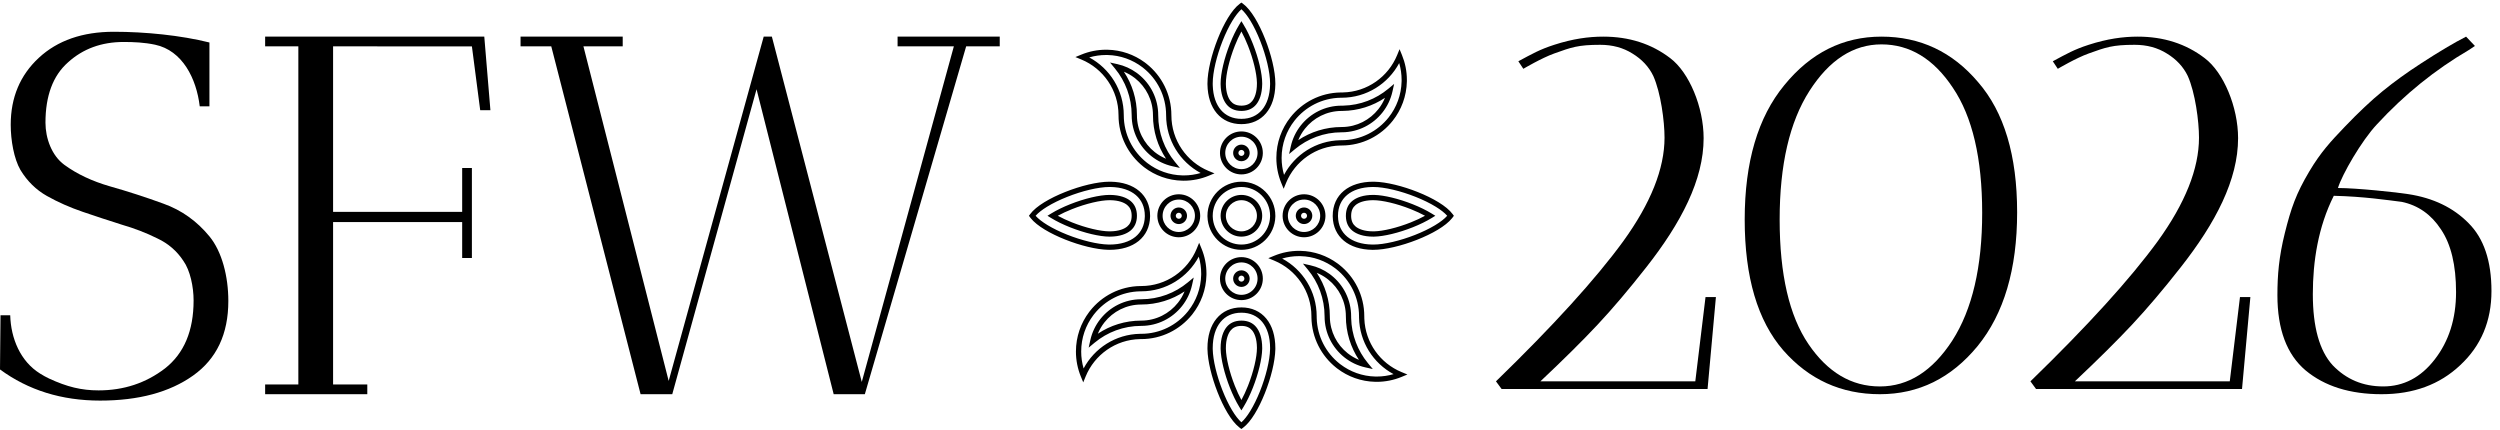
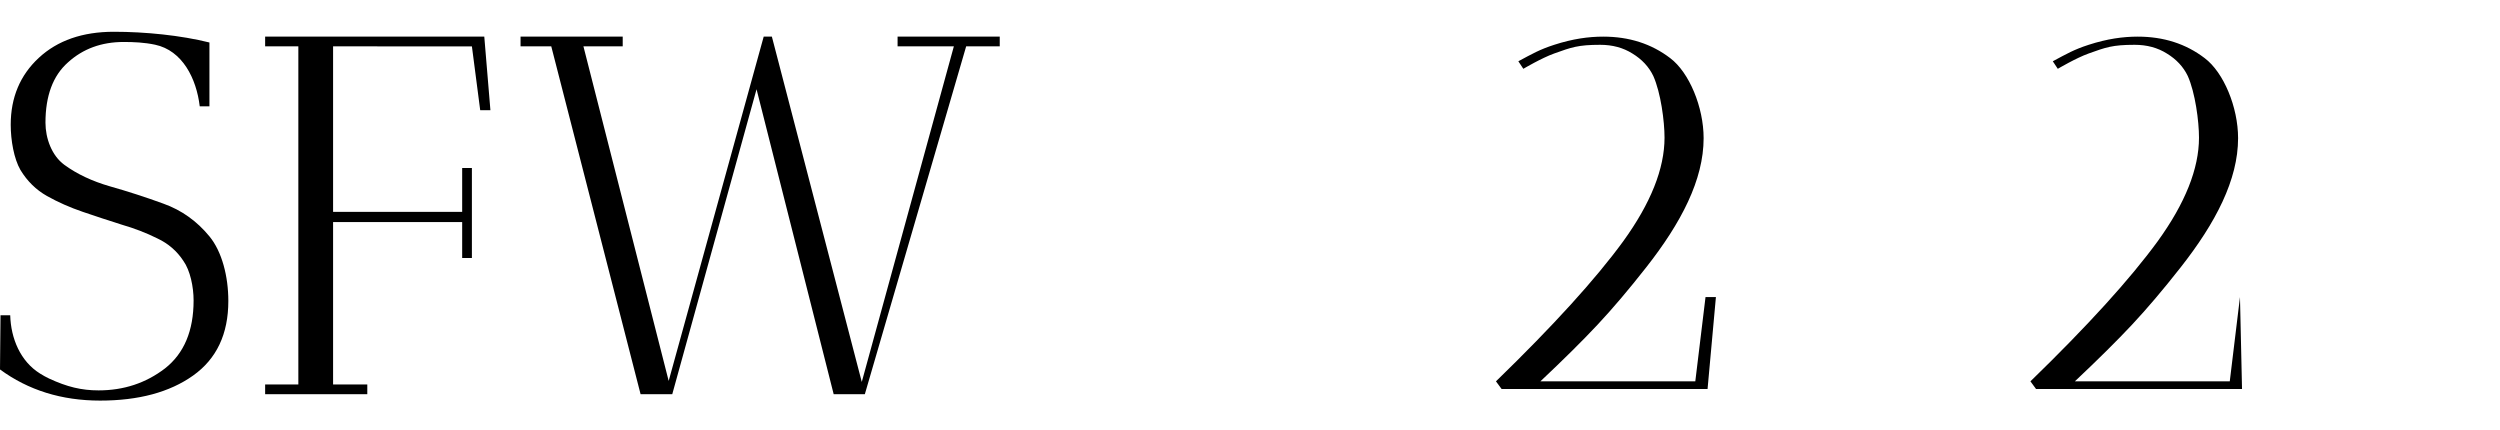
<svg xmlns="http://www.w3.org/2000/svg" width="273" height="47" viewBox="0 0 273 47" fill="none">
  <path d="M10.766 42.63C13.518 42.63 15.935 41.83 18.017 40.231C20.1 38.595 21.141 36.122 21.141 32.812C21.141 31.325 20.769 29.529 20.026 28.488C19.319 27.41 18.371 26.591 17.181 26.034C15.991 25.439 14.689 24.937 13.276 24.527C11.863 24.081 10.45 23.616 9.037 23.133C7.623 22.649 6.322 22.073 5.132 21.404C3.942 20.734 2.975 19.786 2.231 18.559C1.525 17.332 1.171 15.332 1.171 13.621C1.171 10.646 2.194 8.21 4.239 6.314C6.285 4.417 9.018 3.469 12.439 3.469C15.861 3.469 19.747 3.859 22.87 4.64V11.613H21.811C21.454 8.577 19.922 5.512 16.931 4.881C15.752 4.632 14.608 4.584 13.499 4.584C11.082 4.584 9.055 5.328 7.419 6.816C5.783 8.266 4.965 10.46 4.965 13.398C4.965 15.108 5.652 16.997 7.028 18.001C8.404 19.005 10.059 19.786 11.993 20.344C13.964 20.902 15.916 21.534 17.85 22.241C19.821 22.947 21.494 24.137 22.87 25.811C24.246 27.484 24.934 30.191 24.934 32.868C24.934 36.475 23.651 39.19 21.085 41.012C18.519 42.834 15.135 43.745 10.933 43.745C6.731 43.745 3.087 42.611 0 40.343L0.056 34.43H1.116C1.187 36.961 2.226 39.459 4.377 40.795C4.709 41.001 5.04 41.187 5.355 41.334C7.324 42.251 8.906 42.63 10.766 42.63Z" fill="black" />
  <path d="M94.106 41.708L104.161 5.062H98.016V4H109.172V5.062H105.505L94.44 43.047H91.038L82.615 9.745L73.411 43.047H69.952L60.198 5.062H56.844V4H68V5.062H63.711L73.02 41.597L83.102 5.062L83.396 4H84.232H84.288L84.565 5.062L94.106 41.708Z" fill="black" />
  <path d="M36.373 41.984V24.249H50.469V28.172H51.531V18.344H50.469V23.133H36.373V5.062L51.532 5.066L52.438 12.033H53.553L52.884 4L28.953 4V5.063H32.579L32.579 41.984H28.953L28.953 43.047H40.109V41.984H36.373Z" fill="black" />
-   <path d="M135.561 33.569C136.689 33.569 137.628 34 138.279 34.791C138.926 35.575 139.268 36.685 139.268 38.014V38.018L139.267 38.14V38.142C139.239 39.485 138.774 41.314 138.12 42.947C137.792 43.767 137.413 44.547 137.011 45.2C136.612 45.848 136.177 46.392 135.731 46.719L135.558 46.846L135.31 46.657L135.306 46.654C134.863 46.301 134.432 45.738 134.035 45.074C133.637 44.406 133.262 43.616 132.941 42.791C132.32 41.199 131.882 39.441 131.856 38.139L131.854 38.014C131.854 36.685 132.197 35.575 132.844 34.791C133.495 34 134.434 33.569 135.561 33.569ZM137.256 37.922C137.241 36.976 136.991 36.394 136.73 36.078C136.49 35.788 136.139 35.588 135.561 35.588C134.984 35.588 134.632 35.788 134.393 36.078C134.124 36.404 133.866 37.014 133.866 38.014L133.867 38.108C133.889 39.088 134.249 40.624 134.842 42.125C135.066 42.694 135.311 43.224 135.561 43.685C135.812 43.224 136.057 42.694 136.281 42.125C136.893 40.576 137.257 38.989 137.257 38.014L137.256 37.922ZM131.212 27.159C131.556 27.997 131.745 28.915 131.745 29.877V29.88L131.743 30.03V30.033C131.709 31.647 131.141 33.13 130.21 34.311L130.209 34.313L130.15 34.387L130.149 34.388C128.843 35.998 126.851 37.028 124.621 37.029L124.49 37.03C121.809 37.081 119.521 38.75 118.556 41.105L118.29 41.754L118.024 41.105C117.681 40.267 117.492 39.349 117.492 38.388C117.492 36.765 118.03 35.269 118.937 34.068L118.938 34.067L118.939 34.066L119.025 33.956L119.027 33.953C120.311 32.324 122.288 31.269 124.512 31.236H124.515L124.616 31.236H124.618C127.355 31.236 129.701 29.552 130.681 27.159L130.947 26.51L131.212 27.159ZM141.857 27.392L142.002 27.394H142.005C143.514 27.425 144.909 27.928 146.048 28.762L146.158 28.843L146.159 28.844L146.16 28.845L146.27 28.93L146.272 28.932C147.921 30.241 148.98 32.267 148.98 34.541L148.982 34.673L148.985 34.798C149.085 37.435 150.732 39.675 153.043 40.628L153.689 40.895L153.043 41.161C152.207 41.506 151.293 41.696 150.334 41.696H150.332L150.182 41.694H150.179C148.622 41.661 147.188 41.126 146.031 40.245L146.029 40.244L146.028 40.243L145.918 40.157L145.916 40.156C144.292 38.867 143.241 36.882 143.208 34.65V34.648L143.208 34.546V34.544C143.208 31.798 141.53 29.444 139.145 28.46L138.499 28.193L139.145 27.927C139.981 27.582 140.896 27.392 141.854 27.392H141.857ZM141.852 27.969C141.212 27.969 140.595 28.061 140.011 28.233C142.254 29.436 143.782 31.81 143.782 34.542L143.783 34.642L143.785 34.738C143.843 36.75 144.802 38.536 146.272 39.703L146.378 39.785C147.442 40.596 148.76 41.087 150.191 41.118L150.336 41.119C150.976 41.119 151.593 41.026 152.177 40.855C149.972 39.672 148.458 37.358 148.407 34.684V34.681L148.406 34.547V34.544C148.406 32.453 147.433 30.589 145.916 29.385L145.81 29.303C144.745 28.492 143.426 28 141.993 27.97L141.852 27.969ZM146.969 34.544C146.969 32.916 146.215 31.465 145.032 30.522L144.938 30.449L144.83 30.368C144.509 30.137 144.161 29.944 143.791 29.792C144.693 31.152 145.219 32.786 145.219 34.544L145.22 34.62C145.243 36.221 145.995 37.644 147.164 38.573C147.537 38.869 147.951 39.113 148.397 39.296C147.495 37.936 146.969 36.302 146.969 34.544ZM130.172 31.124C129.983 31.976 129.605 32.755 129.083 33.416C128.039 34.741 126.428 35.587 124.618 35.587C122.683 35.587 120.91 36.277 119.528 37.425L118.882 37.962L119.064 37.14C119.253 36.288 119.632 35.509 120.153 34.848C121.197 33.524 122.809 32.678 124.618 32.678C126.554 32.678 128.327 31.987 129.708 30.839L130.354 30.303L130.172 31.124ZM129.354 31.821C127.998 32.726 126.37 33.254 124.618 33.254C122.992 33.254 121.544 34.014 120.604 35.206C120.309 35.58 120.065 35.996 119.883 36.443C121.239 35.538 122.867 35.01 124.618 35.01C126.245 35.01 127.693 34.25 128.633 33.059C128.928 32.684 129.172 32.269 129.354 31.821ZM137.326 30.426C137.326 29.448 136.536 28.655 135.561 28.655C134.587 28.655 133.797 29.448 133.797 30.426L133.798 30.475C133.824 31.43 134.603 32.197 135.561 32.197C136.536 32.197 137.326 31.404 137.326 30.426ZM135.889 30.426C135.889 30.244 135.742 30.097 135.561 30.097C135.38 30.097 135.234 30.244 135.234 30.426C135.234 30.608 135.38 30.755 135.561 30.755L135.58 30.754C135.752 30.745 135.889 30.601 135.889 30.426ZM121.163 19.842L121.282 19.843H121.284C122.574 19.864 123.65 20.217 124.409 20.866C125.174 21.518 125.59 22.449 125.59 23.562V23.566L125.589 23.664V23.666L125.588 23.667C125.562 24.77 125.121 25.686 124.336 26.32C123.557 26.95 122.464 27.282 121.16 27.282H121.157L121.035 27.281H121.033C119.716 27.253 117.93 26.8 116.323 26.161C115.516 25.84 114.746 25.469 114.094 25.075C113.446 24.682 112.898 24.256 112.551 23.819L112.548 23.814L112.359 23.566L112.486 23.392C112.817 22.938 113.371 22.495 114.031 22.089C114.696 21.68 115.49 21.295 116.323 20.964C117.981 20.304 119.831 19.842 121.16 19.842H121.163ZM135.561 19.842C137.609 19.842 139.268 21.508 139.268 23.562V23.566L139.267 23.655V23.656L139.267 23.658C139.216 25.669 137.577 27.282 135.561 27.282C133.546 27.282 131.906 25.669 131.856 23.658L131.855 23.656V23.655L131.854 23.566V23.562C131.854 21.508 133.514 19.842 135.561 19.842ZM150.089 19.844C151.407 19.871 153.194 20.325 154.8 20.964C155.633 21.295 156.427 21.68 157.092 22.089C157.752 22.495 158.306 22.938 158.637 23.392L158.763 23.566L158.575 23.814L158.571 23.819C158.22 24.263 157.659 24.696 156.997 25.094C156.331 25.494 155.544 25.869 154.722 26.192C153.085 26.835 151.271 27.282 149.963 27.282H149.96L149.841 27.282H149.839C148.57 27.261 147.507 26.918 146.75 26.29C145.988 25.657 145.56 24.753 145.534 23.667L145.534 23.666V23.664L145.533 23.566V23.562C145.533 22.431 145.963 21.489 146.75 20.835C147.531 20.186 148.638 19.842 149.963 19.842L150.089 19.844ZM135.561 20.419C133.831 20.419 132.429 21.826 132.429 23.562L132.43 23.647C132.475 25.344 133.86 26.706 135.561 26.706C137.263 26.706 138.648 25.344 138.693 23.647L138.694 23.562C138.694 21.826 137.291 20.419 135.561 20.419ZM121.159 20.419C119.933 20.419 118.159 20.853 116.534 21.5C115.725 21.822 114.962 22.192 114.331 22.58C113.793 22.911 113.367 23.246 113.088 23.562C113.378 23.892 113.827 24.239 114.391 24.581C115.01 24.956 115.75 25.313 116.534 25.625C118.108 26.251 119.823 26.678 121.045 26.704L121.162 26.706C122.373 26.705 123.325 26.396 123.975 25.871C124.619 25.351 124.991 24.6 125.014 23.656L125.015 23.562C125.015 22.604 124.662 21.839 124.037 21.305C123.405 20.766 122.47 20.439 121.275 20.42L121.159 20.419ZM149.848 20.42C148.672 20.439 147.747 20.756 147.117 21.279C146.472 21.815 146.108 22.589 146.108 23.562L146.109 23.656C146.132 24.585 146.492 25.327 147.117 25.846C147.747 26.369 148.672 26.686 149.848 26.705L149.964 26.706C151.171 26.706 152.908 26.285 154.513 25.655C155.312 25.341 156.069 24.979 156.702 24.599C157.28 24.252 157.739 23.898 158.035 23.562C157.756 23.246 157.33 22.911 156.791 22.58C156.161 22.192 155.398 21.822 154.589 21.5C152.963 20.853 151.189 20.419 149.963 20.419L149.848 20.42ZM128.726 21.215L128.779 21.216H128.781L128.782 21.216C130.046 21.248 131.061 22.286 131.061 23.562V23.566L131.06 23.619V23.621L131.06 23.623C131.028 24.891 129.994 25.91 128.722 25.91H128.718L128.665 25.909H128.664L128.662 25.909C127.418 25.877 126.415 24.871 126.384 23.623L126.383 23.621V23.619L126.383 23.566V23.562C126.383 22.266 127.43 21.215 128.722 21.215H128.726ZM142.405 21.215L142.458 21.216H142.459L142.461 21.216C143.725 21.248 144.74 22.286 144.74 23.562V23.566L144.739 23.619V23.621L144.739 23.623C144.707 24.891 143.672 25.91 142.401 25.91C141.129 25.91 140.094 24.891 140.062 23.623L140.062 23.621V23.619L140.062 23.566V23.562C140.062 22.266 141.109 21.215 142.401 21.215H142.405ZM123.578 23.562C123.578 22.983 123.379 22.63 123.09 22.39C122.775 22.128 122.195 21.877 121.252 21.861L121.16 21.861C120.189 21.861 118.607 22.226 117.064 22.84C116.497 23.065 115.968 23.311 115.509 23.562C115.968 23.813 116.497 24.059 117.064 24.285C118.607 24.899 120.189 25.264 121.16 25.264L121.252 25.263C122.195 25.248 122.775 24.997 123.09 24.735C123.379 24.495 123.578 24.142 123.578 23.562ZM137.257 23.562C137.257 22.623 136.498 21.861 135.561 21.861C134.625 21.861 133.866 22.623 133.866 23.562L133.866 23.608C133.89 24.526 134.639 25.263 135.56 25.264L135.608 25.263C136.523 25.239 137.257 24.487 137.257 23.562ZM150.065 21.285C151.139 21.309 152.744 21.697 154.271 22.304C155.045 22.612 155.76 22.961 156.339 23.317L156.739 23.562L156.339 23.808C155.76 24.164 155.045 24.513 154.271 24.821C152.744 25.428 151.139 25.816 150.065 25.84L149.963 25.841C148.872 25.841 148.121 25.557 147.666 25.179C147.25 24.833 146.986 24.333 146.971 23.63L146.971 23.628V23.627L146.97 23.566V23.562C146.97 22.825 147.235 22.303 147.666 21.946C148.121 21.567 148.872 21.284 149.963 21.284L150.065 21.285ZM142.399 21.792C141.425 21.793 140.636 22.585 140.636 23.562L140.637 23.612C140.663 24.567 141.443 25.333 142.401 25.333C143.359 25.333 144.139 24.567 144.165 23.612L144.165 23.562C144.165 22.601 143.402 21.818 142.45 21.792L142.399 21.792ZM128.72 21.792C127.746 21.793 126.958 22.585 126.958 23.562L126.958 23.61C126.983 24.55 127.737 25.307 128.674 25.332L128.724 25.333C129.681 25.332 130.46 24.566 130.486 23.612L130.487 23.562C130.487 22.601 129.723 21.818 128.771 21.792L128.72 21.792ZM149.87 21.861C148.928 21.877 148.348 22.128 148.033 22.39C147.744 22.63 147.545 22.983 147.545 23.562L147.545 23.619C147.558 24.164 147.752 24.502 148.033 24.735C148.358 25.005 148.966 25.264 149.963 25.264L150.055 25.263C151.032 25.241 152.564 24.879 154.059 24.285C154.625 24.059 155.154 23.813 155.614 23.562C155.154 23.311 154.625 23.065 154.059 22.84C152.515 22.226 150.934 21.861 149.963 21.861L149.87 21.861ZM129.05 23.562C129.05 23.392 128.921 23.252 128.756 23.235L128.722 23.233C128.541 23.233 128.394 23.381 128.394 23.562L128.395 23.581C128.404 23.754 128.547 23.891 128.722 23.891L128.756 23.89C128.921 23.873 129.05 23.733 129.05 23.562ZM142.729 23.562C142.729 23.381 142.582 23.233 142.401 23.233C142.22 23.233 142.073 23.381 142.073 23.562L142.073 23.581C142.083 23.754 142.226 23.891 142.401 23.891C142.582 23.891 142.729 23.744 142.729 23.562ZM153.098 6.019C153.442 6.858 153.631 7.776 153.631 8.737V8.74L153.63 8.89V8.894C153.595 10.508 153.027 11.991 152.096 13.171C150.792 14.826 148.773 15.888 146.507 15.889L146.376 15.89C143.695 15.942 141.407 17.61 140.442 19.966L140.176 20.614L139.91 19.966C139.567 19.128 139.378 18.209 139.378 17.248C139.378 15.573 139.952 14.032 140.913 12.814C142.197 11.185 144.174 10.129 146.398 10.097H146.401L146.503 10.096H146.504L146.632 10.095C149.314 10.043 151.602 8.375 152.567 6.019L152.833 5.371L153.098 6.019ZM127.34 12.581C127.34 10.489 126.368 8.626 124.85 7.422L124.745 7.339C123.68 6.528 122.36 6.037 120.927 6.007L120.787 6.006C120.147 6.006 119.529 6.098 118.945 6.27C121.189 7.474 122.717 9.848 122.717 12.581C122.717 14.672 123.69 16.535 125.207 17.74L125.312 17.822C126.376 18.632 127.694 19.123 129.126 19.154L129.271 19.156C129.91 19.156 130.528 19.063 131.112 18.892C128.868 17.688 127.34 15.314 127.34 12.581ZM135.561 14.352C136.853 14.352 137.901 15.402 137.901 16.699V16.703L137.9 16.756V16.758L137.9 16.759C137.868 18.028 136.833 19.046 135.561 19.046C134.29 19.046 133.255 18.028 133.223 16.759L133.223 16.758V16.756L133.222 16.703V16.699C133.222 15.402 134.27 14.352 135.561 14.352ZM135.561 14.928C134.587 14.928 133.797 15.721 133.797 16.699L133.798 16.748C133.824 17.703 134.603 18.47 135.561 18.47C136.519 18.47 137.299 17.703 137.325 16.748L137.326 16.699C137.326 15.721 136.536 14.928 135.561 14.928ZM125.904 12.581C125.904 10.949 125.147 9.495 123.959 8.552L123.873 8.486C123.523 8.219 123.138 7.998 122.726 7.829C123.628 9.189 124.154 10.823 124.154 12.581C124.154 14.213 124.911 15.666 126.098 16.609C126.471 16.905 126.886 17.15 127.331 17.333C126.43 15.972 125.904 14.338 125.904 12.581ZM135.889 16.699C135.889 16.517 135.742 16.37 135.561 16.37C135.38 16.37 135.234 16.517 135.234 16.699L135.235 16.733C135.252 16.898 135.391 17.027 135.561 17.028L135.58 17.027C135.752 17.018 135.889 16.874 135.889 16.699ZM152.058 9.985C151.869 10.836 151.491 11.616 150.97 12.277C149.942 13.58 148.364 14.421 146.589 14.447L146.504 14.447C144.569 14.447 142.796 15.138 141.414 16.285L140.768 16.822L140.951 16.001C141.14 15.149 141.518 14.37 142.039 13.708C143.083 12.384 144.695 11.538 146.504 11.538L146.685 11.536C148.55 11.494 150.256 10.812 151.595 9.7L152.24 9.163L152.058 9.985ZM151.24 10.681C149.909 11.57 148.316 12.095 146.602 12.114L146.504 12.115C144.878 12.115 143.43 12.874 142.49 14.066C142.195 14.44 141.951 14.856 141.769 15.303C143.125 14.398 144.753 13.871 146.504 13.871L146.581 13.87C148.176 13.847 149.594 13.092 150.519 11.919C150.814 11.545 151.058 11.129 151.24 10.681ZM135.731 0.405C136.184 0.738 136.625 1.294 137.03 1.956C137.438 2.623 137.821 3.42 138.151 4.256C138.808 5.92 139.268 7.777 139.268 9.11V9.113L139.268 9.232V9.234C139.246 10.529 138.895 11.609 138.249 12.371C137.598 13.138 136.671 13.556 135.561 13.556C134.452 13.556 133.525 13.138 132.874 12.371C132.228 11.609 131.876 10.529 131.855 9.234V9.232L131.854 9.113V9.11C131.854 7.777 132.315 5.92 132.972 4.256C133.302 3.42 133.685 2.623 134.093 1.956C134.497 1.294 134.939 0.738 135.392 0.405L135.561 0.281L135.731 0.405ZM135.561 1.009C135.246 1.29 134.913 1.718 134.583 2.257C134.196 2.89 133.827 3.656 133.506 4.468C132.862 6.099 132.429 7.88 132.429 9.11L132.43 9.225L132.433 9.337C132.47 10.483 132.791 11.383 133.312 11.997C133.844 12.625 134.606 12.979 135.561 12.979C136.517 12.979 137.279 12.625 137.811 11.997C138.348 11.363 138.673 10.425 138.693 9.225L138.694 9.11C138.694 7.88 138.261 6.099 137.617 4.468C137.296 3.656 136.927 2.89 136.54 2.257C136.21 1.718 135.877 1.29 135.561 1.009ZM137.256 9.017C137.234 8.037 136.874 6.5 136.281 4.999C136.057 4.431 135.812 3.9 135.561 3.439C135.311 3.9 135.066 4.431 134.842 4.999C134.23 6.549 133.866 8.136 133.866 9.11L133.866 9.203C133.882 10.149 134.132 10.731 134.393 11.047C134.632 11.337 134.983 11.537 135.56 11.537L135.619 11.536C136.161 11.523 136.498 11.328 136.73 11.047C136.999 10.721 137.257 10.111 137.257 9.11L137.256 9.017ZM118.066 38.388C118.066 39.03 118.159 39.65 118.33 40.237C119.509 38.023 121.815 36.505 124.479 36.453H124.482L124.616 36.452H124.618C126.67 36.452 128.501 35.506 129.703 34.024L129.761 33.952C130.616 32.866 131.137 31.504 131.169 30.021L131.17 29.877C131.17 29.234 131.078 28.614 130.907 28.027C129.708 30.279 127.343 31.812 124.62 31.812L124.521 31.813C122.476 31.843 120.659 32.812 119.477 34.311L119.395 34.417C118.561 35.52 118.066 36.895 118.066 38.388ZM132.43 38.13C132.455 39.335 132.868 41.02 133.476 42.581C133.789 43.382 134.149 44.142 134.529 44.778C134.875 45.358 135.227 45.818 135.561 46.115C135.871 45.84 136.198 45.423 136.522 44.897C136.903 44.278 137.268 43.529 137.587 42.733C138.227 41.133 138.666 39.377 138.692 38.13L138.694 38.014C138.694 36.779 138.375 35.812 137.837 35.158C137.303 34.511 136.532 34.146 135.561 34.146C134.591 34.146 133.82 34.511 133.286 35.158C132.748 35.812 132.429 36.779 132.429 38.014L132.43 38.13ZM137.831 38.117C137.807 39.195 137.421 40.805 136.815 42.338C136.509 43.114 136.161 43.832 135.806 44.413L135.561 44.814L135.316 44.413C134.962 43.832 134.614 43.114 134.307 42.338C133.702 40.805 133.316 39.195 133.292 38.117L133.291 38.014C133.291 36.919 133.574 36.167 133.95 35.71C134.307 35.278 134.826 35.011 135.561 35.011C136.297 35.011 136.816 35.278 137.173 35.71C137.549 36.167 137.832 36.919 137.832 38.014L137.831 38.117ZM147.546 34.726C147.587 36.597 148.267 38.309 149.375 39.652L149.91 40.3L149.091 40.117C148.243 39.928 147.466 39.548 146.807 39.025C145.488 37.977 144.644 36.36 144.644 34.544C144.644 32.602 143.957 30.823 142.813 29.436L142.278 28.788L143.097 28.971C143.854 29.14 144.554 29.46 145.165 29.899L145.286 29.989L145.287 29.99L145.288 29.991L145.385 30.066L145.386 30.067L145.387 30.068C146.703 31.116 147.544 32.731 147.544 34.544L147.546 34.726ZM136.464 30.426C136.464 30.91 136.085 31.306 135.608 31.33L135.604 31.331H135.599L135.568 31.331L135.565 31.331H135.561C135.063 31.331 134.659 30.926 134.659 30.426C134.659 29.926 135.063 29.52 135.561 29.52C136.06 29.52 136.464 29.926 136.464 30.426ZM137.901 30.426C137.901 31.722 136.853 32.773 135.561 32.773C134.29 32.773 133.255 31.755 133.223 30.486L133.223 30.485V30.483L133.222 30.43V30.426C133.222 29.129 134.27 28.078 135.561 28.078C136.853 28.078 137.901 29.129 137.901 30.426ZM124.153 23.562C124.153 24.3 123.887 24.821 123.457 25.179C123.016 25.545 122.298 25.823 121.261 25.84L121.16 25.841C120.087 25.841 118.428 25.448 116.852 24.821C116.078 24.513 115.362 24.164 114.784 23.808L114.384 23.562L114.784 23.317C115.362 22.961 116.078 22.612 116.852 22.304C118.428 21.677 120.087 21.284 121.16 21.284L121.261 21.285C122.298 21.302 123.016 21.579 123.457 21.946C123.887 22.303 124.153 22.825 124.153 23.562ZM129.624 23.562C129.624 24.047 129.245 24.443 128.769 24.467L128.722 24.468C128.239 24.468 127.845 24.088 127.821 23.609L127.82 23.605V23.601L127.82 23.569L127.82 23.566V23.562C127.82 23.062 128.224 22.657 128.722 22.657C129.22 22.657 129.624 23.062 129.624 23.562ZM137.832 23.562C137.832 24.801 136.847 25.809 135.62 25.84L135.618 25.84H135.617L135.565 25.841H135.561C134.327 25.841 133.323 24.852 133.292 23.621L133.292 23.619V23.618L133.291 23.566V23.562C133.291 22.304 134.308 21.284 135.561 21.284C136.815 21.284 137.832 22.304 137.832 23.562ZM143.303 23.562C143.303 24.063 142.899 24.468 142.401 24.468C141.918 24.468 141.524 24.087 141.5 23.609L141.499 23.605V23.602L141.498 23.57L141.498 23.566V23.562C141.498 23.062 141.902 22.657 142.401 22.657C142.899 22.657 143.303 23.062 143.303 23.562ZM139.952 17.248C139.952 17.89 140.045 18.511 140.216 19.097C141.395 16.884 143.701 15.365 146.365 15.314H146.368L146.502 15.312H146.504C148.588 15.312 150.445 14.336 151.646 12.814C152.502 11.728 153.023 10.366 153.055 8.881L153.056 8.737C153.056 8.095 152.964 7.474 152.793 6.888C151.594 9.139 149.229 10.672 146.506 10.673L146.407 10.673C144.363 10.703 142.545 11.673 141.363 13.171C140.48 14.292 139.952 15.708 139.952 17.248ZM136.463 16.744C136.44 17.208 136.07 17.58 135.608 17.603L135.604 17.604H135.601L135.569 17.604L135.565 17.605H135.561C135.063 17.605 134.659 17.199 134.659 16.699C134.659 16.199 135.063 15.793 135.561 15.793C136.06 15.793 136.464 16.199 136.464 16.699L136.463 16.744ZM126.478 12.581C126.478 14.523 127.166 16.302 128.31 17.689L128.845 18.337L128.026 18.154C127.177 17.964 126.401 17.585 125.742 17.062C124.422 16.014 123.579 14.396 123.579 12.581C123.579 10.639 122.891 8.859 121.747 7.473L121.213 6.825L122.031 7.007C122.789 7.177 123.489 7.498 124.1 7.937L124.22 8.026L124.223 8.028L124.313 8.098L124.316 8.1C125.635 9.148 126.478 10.765 126.478 12.581ZM127.915 12.581C127.915 15.327 129.593 17.681 131.977 18.665L132.624 18.931L131.977 19.198C131.142 19.543 130.227 19.733 129.269 19.733H129.266L129.116 19.731H129.113C127.557 19.697 126.122 19.163 124.965 18.282L124.964 18.281L124.963 18.28L124.853 18.194L124.852 18.193L124.85 18.192C123.201 16.883 122.142 14.856 122.142 12.581C122.142 9.834 120.464 7.481 118.08 6.497L117.434 6.23L118.08 5.964C118.915 5.619 119.83 5.429 120.788 5.429H120.791L120.937 5.43H120.939C122.449 5.462 123.844 5.965 124.983 6.798L125.092 6.88L125.094 6.881L125.095 6.882L125.205 6.968L125.207 6.969C126.856 8.279 127.915 10.306 127.915 12.581ZM137.831 9.212C137.814 10.252 137.537 10.972 137.173 11.415C136.828 11.833 136.33 12.097 135.629 12.113L135.627 12.113H135.626L135.565 12.114H135.561C134.826 12.114 134.307 11.847 133.95 11.415C133.585 10.972 133.309 10.252 133.292 9.212L133.291 9.11C133.291 8.033 133.683 6.369 134.307 4.787C134.614 4.01 134.962 3.292 135.316 2.712L135.561 2.31L135.806 2.712C136.161 3.292 136.509 4.01 136.815 4.787C137.44 6.369 137.832 8.033 137.832 9.11L137.831 9.212Z" fill="black" />
-   <path d="M262.969 21.197C265.699 21.612 267.898 22.669 269.566 24.367C271.234 26.027 272.068 28.499 272.068 31.782C272.068 35.066 270.931 37.764 268.656 39.877C266.419 41.99 263.556 43.047 260.068 43.047C256.618 43.047 253.85 42.179 251.765 40.443C249.717 38.707 248.693 35.971 248.693 32.235C248.693 30.047 248.858 28.044 249.503 25.456C250.188 22.71 250.73 21.153 252.176 18.717C253.415 16.631 254.527 15.434 256.044 13.849C257.56 12.264 258.944 10.963 260.195 9.944C261.447 8.925 262.83 7.925 264.347 6.943C266.319 5.66 267.968 4.679 269.295 4L270.262 5.019L269.579 5.472C265.902 7.623 262.565 10.321 259.57 13.566C257.864 15.378 255.735 19.095 255.304 20.531C257.36 20.531 261.831 21.009 262.969 21.197ZM254.849 21.381C253.143 24.777 252.561 28.537 252.561 32.122C252.561 35.707 253.281 38.292 254.722 39.877C256.201 41.424 258.04 42.198 260.239 42.198C262.476 42.198 264.352 41.217 265.869 39.254C267.424 37.254 268.201 34.801 268.201 31.896C268.201 28.952 267.651 26.669 266.552 25.046C265.49 23.424 264.068 22.424 262.286 22.046C260.769 21.858 258.11 21.456 254.849 21.381Z" fill="black" />
  <path d="M175.073 4C177.9 4 180.335 4.781 182.381 6.343C184.463 7.905 186.036 11.706 186.036 15.09C186.036 19.627 183.589 24.331 179.759 29.203C177.862 31.62 176.096 33.702 174.46 35.45C172.824 37.198 170.741 39.262 168.212 41.642H185.127L186.243 32.438H187.378L186.466 42.478H163.973L163.359 41.642C169.607 35.58 174.237 30.485 177.249 26.358C180.261 22.193 181.767 18.418 181.767 15.034C181.767 13.249 181.358 10.117 180.54 8.295C180.057 7.291 179.294 6.473 178.253 5.841C177.249 5.209 176.078 4.893 174.739 4.893C172.322 4.893 171.596 5.167 169.718 5.841C168.335 6.337 166.348 7.514 166.348 7.514L165.803 6.691C167.328 5.873 168.118 5.411 169.718 4.893C171.735 4.239 173.474 4 175.073 4Z" fill="black" />
-   <path d="M233.437 4C236.263 4 238.699 4.781 240.744 6.343C242.827 7.905 244.399 11.706 244.399 15.09C244.399 19.627 241.953 24.331 238.122 29.203C236.226 31.62 234.459 33.702 232.823 35.45C231.187 37.198 229.104 39.262 226.576 41.642H243.491L244.606 32.438H245.741L244.829 42.478H222.336L221.723 41.642C227.97 35.58 232.6 30.485 235.612 26.358C238.624 22.193 240.13 18.418 240.13 15.034C240.13 13.249 239.721 10.117 238.903 8.295C238.42 7.291 237.658 6.473 236.616 5.841C235.612 5.209 234.441 4.893 233.102 4.893C230.685 4.893 229.96 5.167 228.082 5.841C226.698 6.337 224.711 7.514 224.711 7.514L224.166 6.691C225.691 5.873 226.481 5.411 228.082 4.893C230.099 4.239 231.838 4 233.437 4Z" fill="black" />
-   <path d="M205.453 4.846C202.384 4.846 199.765 6.539 197.594 9.925C195.424 13.31 194.338 17.994 194.338 23.975C194.338 29.956 195.386 34.489 197.482 37.574C199.577 40.658 202.178 42.2 205.284 42.2C208.39 42.2 211.028 40.526 213.199 37.179C215.369 33.793 216.454 29.147 216.454 23.241C216.454 17.298 215.388 12.746 213.255 9.586C211.159 6.426 208.559 4.846 205.453 4.846ZM205.284 43.047C201.056 43.047 197.538 41.448 194.731 38.251C191.925 35.016 190.521 30.257 190.521 23.975C190.521 17.693 191.962 12.803 194.844 9.304C197.725 5.768 201.261 4 205.453 4C209.681 4 213.199 5.655 216.005 8.966C218.849 12.238 220.271 16.978 220.271 23.185C220.271 29.392 218.831 34.263 215.949 37.799C213.068 41.298 209.513 43.047 205.284 43.047Z" fill="black" />
+   <path d="M233.437 4C236.263 4 238.699 4.781 240.744 6.343C242.827 7.905 244.399 11.706 244.399 15.09C244.399 19.627 241.953 24.331 238.122 29.203C236.226 31.62 234.459 33.702 232.823 35.45C231.187 37.198 229.104 39.262 226.576 41.642H243.491L244.606 32.438L244.829 42.478H222.336L221.723 41.642C227.97 35.58 232.6 30.485 235.612 26.358C238.624 22.193 240.13 18.418 240.13 15.034C240.13 13.249 239.721 10.117 238.903 8.295C238.42 7.291 237.658 6.473 236.616 5.841C235.612 5.209 234.441 4.893 233.102 4.893C230.685 4.893 229.96 5.167 228.082 5.841C226.698 6.337 224.711 7.514 224.711 7.514L224.166 6.691C225.691 5.873 226.481 5.411 228.082 4.893C230.099 4.239 231.838 4 233.437 4Z" fill="black" />
</svg>